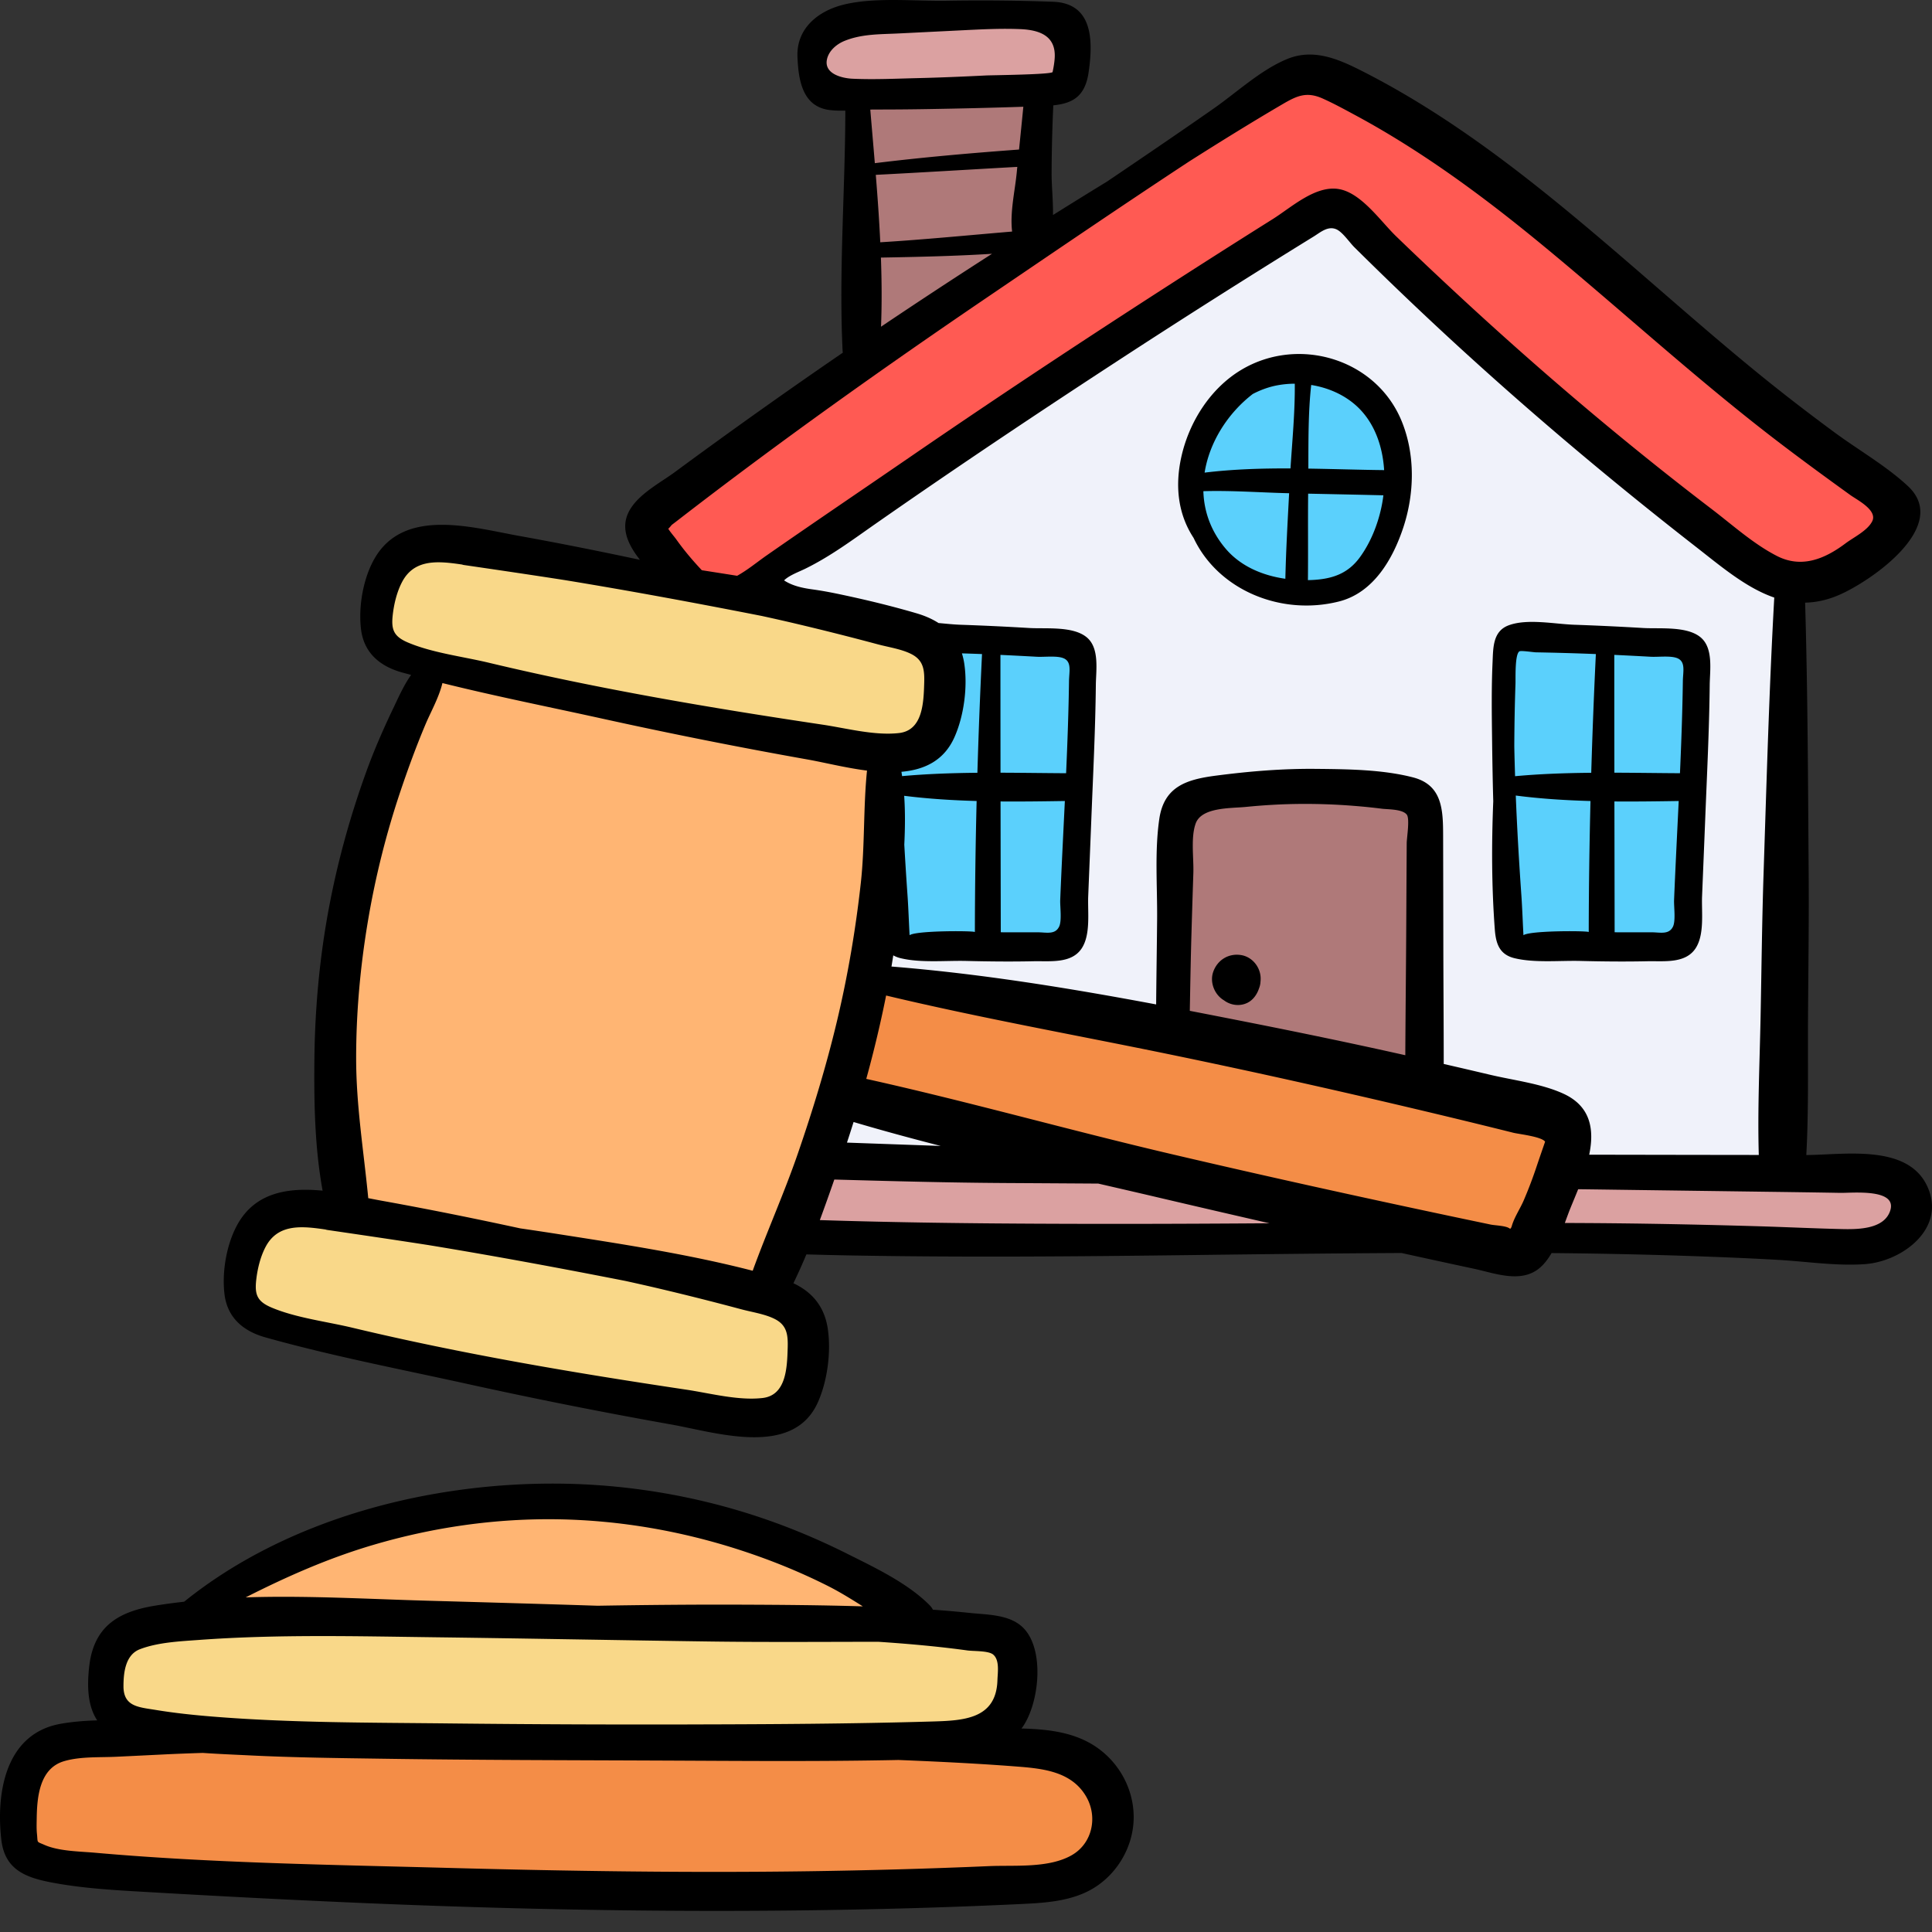
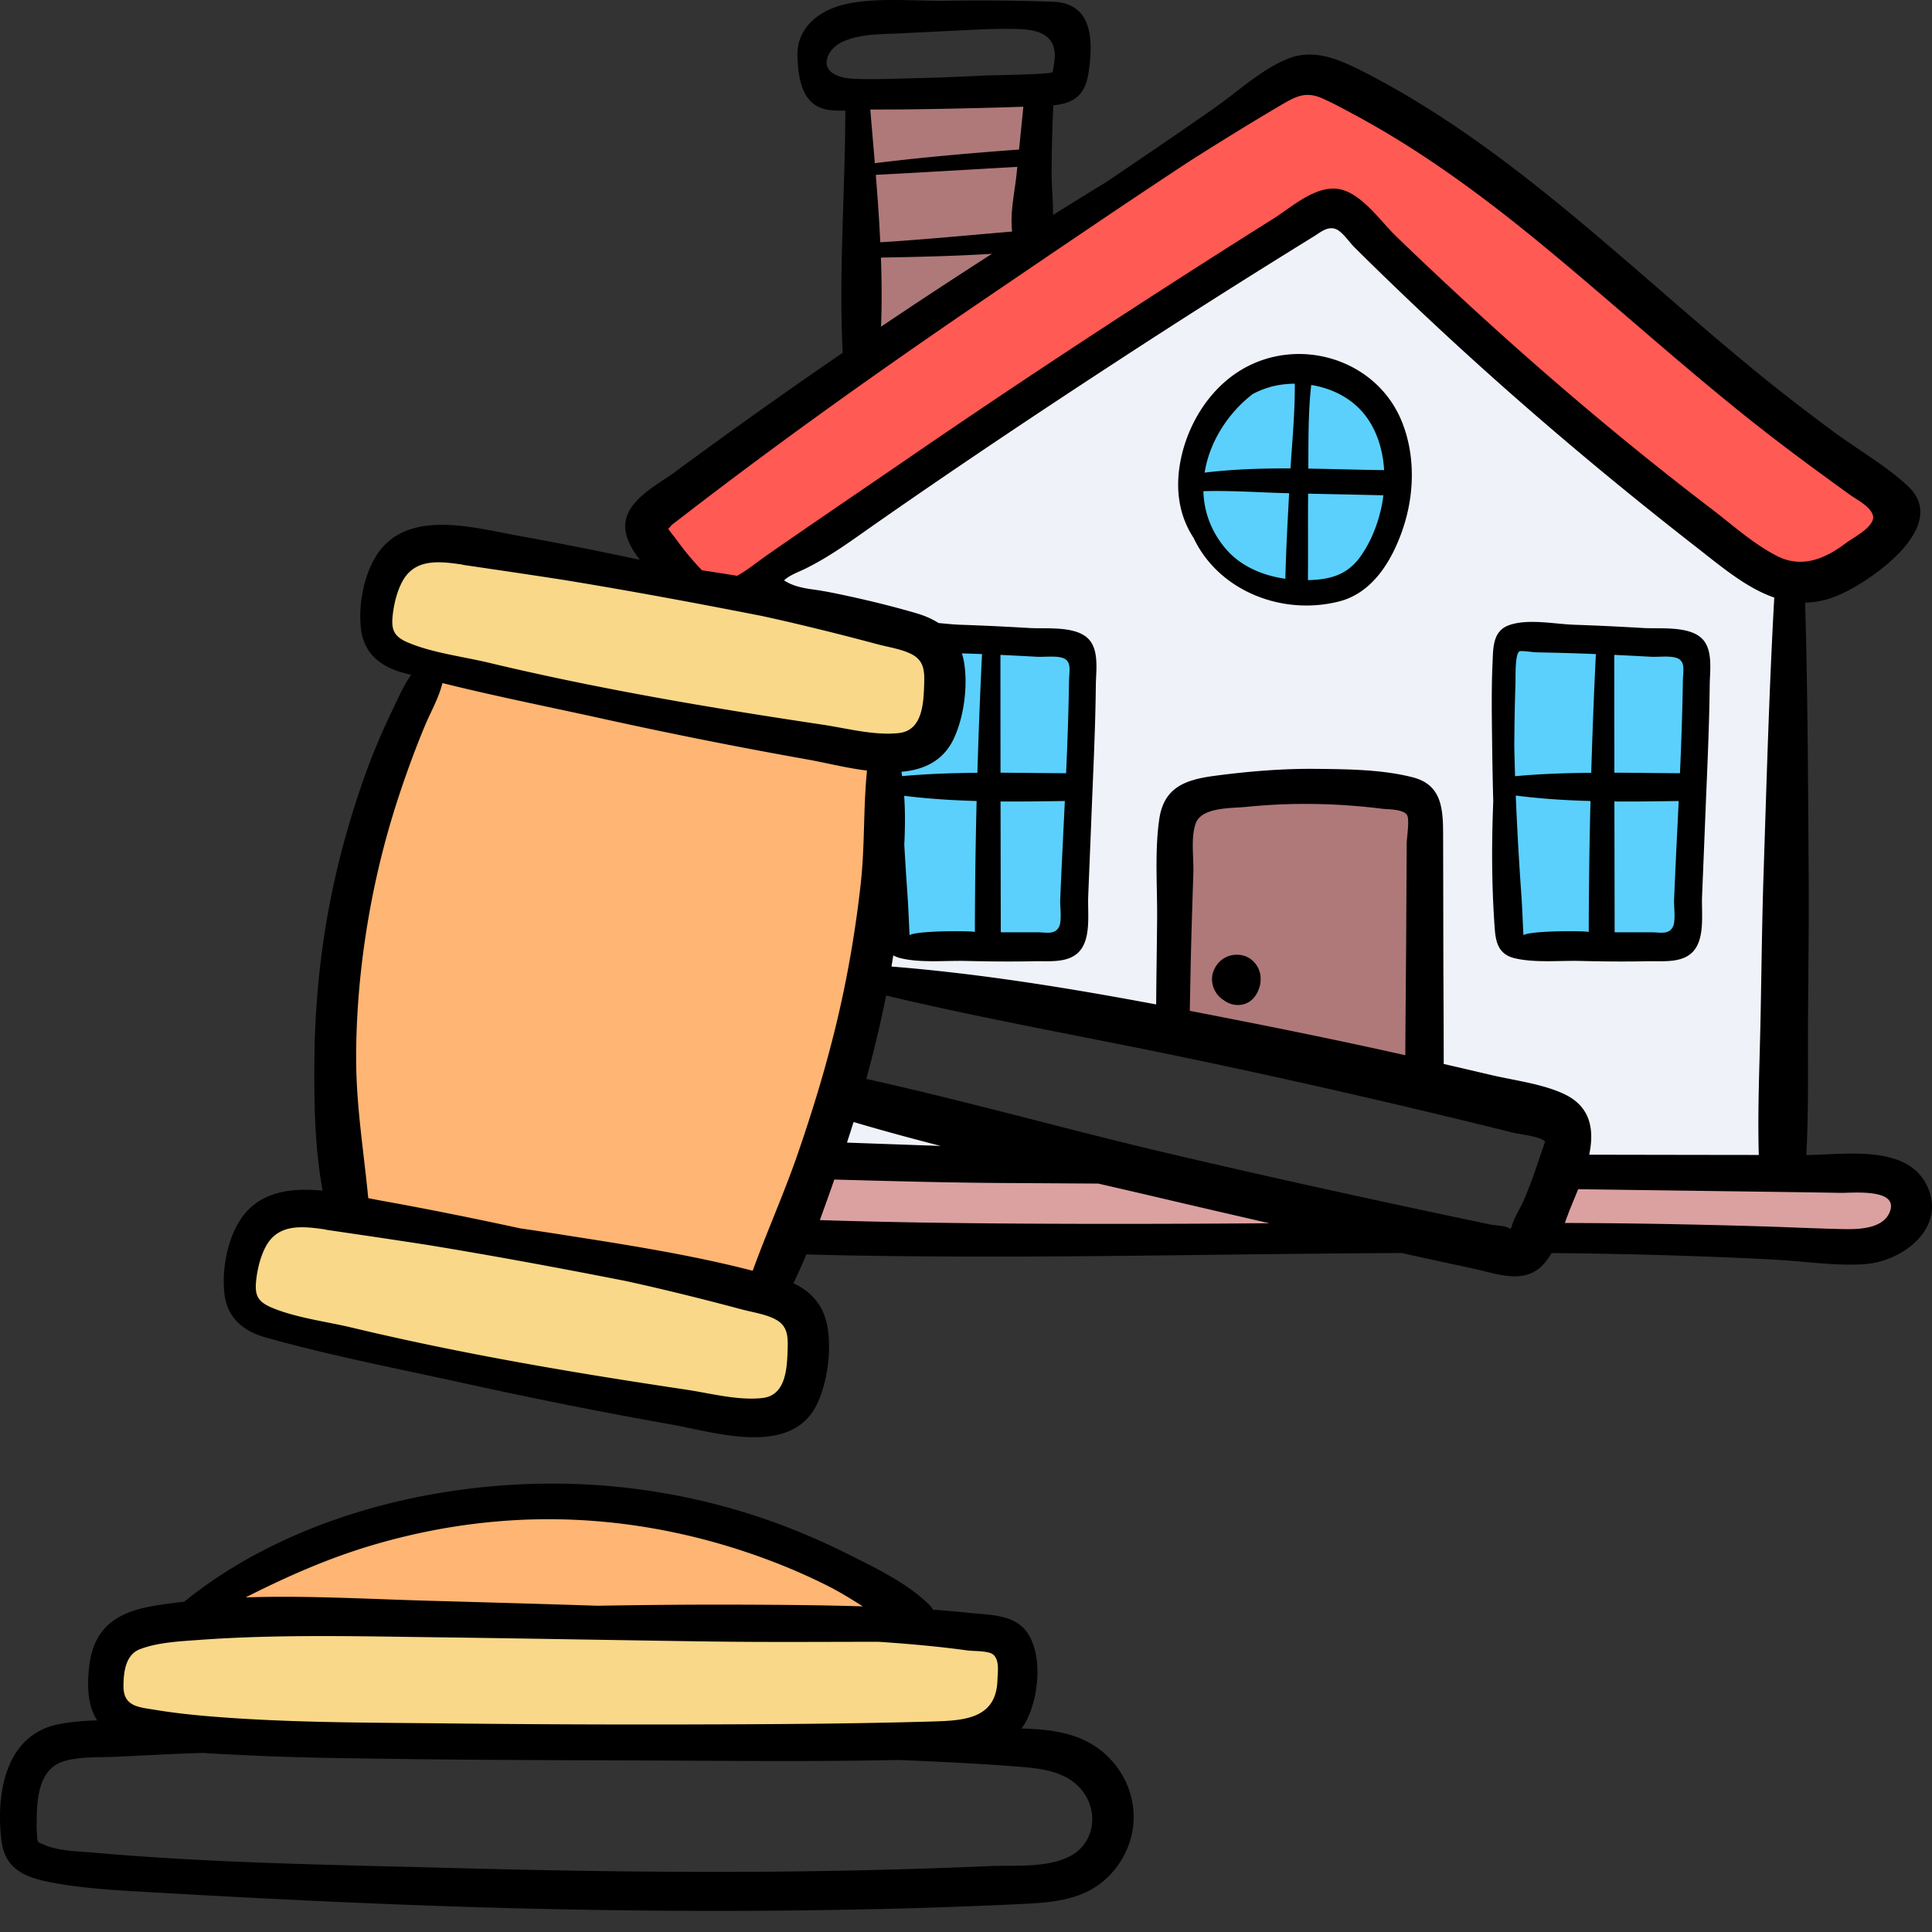
<svg xmlns="http://www.w3.org/2000/svg" version="1.1" width="512" height="512" x="0" y="0" viewBox="0 0 512.001 512" style="enable-background:new 0 0 512 512" xml:space="preserve">
  <rect x="0" y="0" width="512.001" height="512" fill="#333333" stroke="none" />
  <g>
    <path fill="#FFB573" d="m113.512 178.223 119.258 24.34s3.011 33.984-2.606 54.289c-5.617 20.304-28.086 83.816-28.086 83.816L89.75 318.633l-1.727-56.594 10.368-47.094zM54.754 425.781l50.117-24.625 57.895-4.754 41.906 12.532 28.945 16.847-8.207 7.344-130.476-4.754zm0 0" opacity="1" data-original="#ffb573" />
    <g fill="#F9D889">
      <path d="m110.922 143.66 87.703 12.961 49.488 13.215.496 20.184-15.84 12.542-126.601-28.66-6.05-13.394 4.753-12.528zM139.004 330.3l72.148 16.419 2.16 15.12-8.207 14.259-29.378-.864-111.465-27.222-2.594-14.254 8.64-13.395 24.196-.863zM48.707 429.668l167.2 3.027 50.546 2.59 1.73 14.258-11.234 12.098-155.965.863-72.586-7.344.434-15.988 10.367-8.207zm0 0" fill="#F9D889" opacity="1" data-original="#f9d889" />
    </g>
-     <path fill="#F48D47" d="m230.164 256.855 183.797 40.883-11.414 32.992-178.793-40.902zM266.453 462.504l-239.781-.863-17.281 4.32-3.457 18.578 8.64 9.504 135.66 8.207 131.34-5.184 13.395-15.554-5.617-13.39zm0 0" opacity="1" data-original="#f48d47" />
    <path fill="#FF5A53" d="M346.113 19.637 176.25 132.25l-2.969 9.184 11.88 14.312 21.066-2.43 146.097-97.761 10.531 8.644 100.192 85.875 17.82 4.59 23.227-14.312-4.051-14.043-53.2-38.618-55.632-44.828zm0 0" opacity="1" data-original="#ff5a53" />
    <path fill="#F0F2FA" d="M213.086 147.203c-2.387 1.121-4.875 2.05-7.098 3.492-6.308 4.078.813 9.942 5.723 10.778 2.394.41 4.625.23 7.043.91 2.367.664 4.726 1.355 7.09 2.043a2716.029 2716.029 0 0 1 22.765 6.762v18.832l-15.441 9.792v56.872l74.2 15.445 6.78-59.137s44.067-5.648 45.2-4.894c1.129.754 17.324 4.144 17.324 4.144l.379 72.692 36.91 12.804.375 11.676 59.137.754 1.504-157.438L399.648 100l-44.82-44.824-100.566 60.64-18.246 14.063-13.633 10.504c-2.176 1.68-4.035 3.8-6.332 5.238-.953.598-1.95 1.106-2.965 1.582zM223.754 289.828c0 1.508-4.524 16.95-4.524 16.95l47.083-2.258zm0 0" opacity="1" data-original="#f0f2fa" />
    <path fill="#AF7979" d="m314.148 212.992 62.524-.754.375 72.696-65.973-15.168zM228.82 94.371l-1.601-69.773h48.332l-2.563 43.847zm0 0" opacity="1" data-original="#af7979" />
    <path fill="#5BD0FC" d="M344.098 98.59c19.418-1.098 51.203 43.058 3.918 57.937-38.153 12-43.227-55.718-3.918-57.937zM248.113 169.836l37.895 2.66-1.723 76.727-47.289 1.254-4.226-47.915 15.343-7.359 3.914-16.758zM399.531 169.207c.469.16 49.95 2.352 49.95 2.352l-2.504 79.23-45.88-.156zm0 0" opacity="1" data-original="#5bd0fc" />
-     <path fill="#DBA1A1" d="M270.965 3.887c3.637.453 7.469 1.101 10.246 3.488 2.379 2.047 3.676 5.281 3.379 8.402-.3 3.121-2.192 6.051-4.918 7.606-2.887 1.648-6.379 1.73-9.703 1.77-13.278.16-26.551.316-39.828.476-3.649.043-7.418.062-10.774-1.367-3.355-1.43-6.207-4.715-5.937-8.352.215-2.887 2.254-5.172 4.418-6.89 2.386-1.899 5.359-2.5 8.265-3.356 14.578-4.297 29.922-3.633 44.852-1.777zM218.035 310.422l70.625-2.977 61.965 20.024h-141.79zM413.398 311.234c.813.27 82.528.54 82.528.54l11.367 6.496-4.059 8.386-17.59 5.41-79.824-3.785zm0 0" opacity="1" data-original="#dba1a1" />
+     <path fill="#DBA1A1" d="M270.965 3.887zM218.035 310.422l70.625-2.977 61.965 20.024h-141.79zM413.398 311.234c.813.27 82.528.54 82.528.54l11.367 6.496-4.059 8.386-17.59 5.41-79.824-3.785zm0 0" opacity="1" data-original="#dba1a1" />
    <path d="M510.684 314.25c-5.29-11.145-22.036-8.195-31.993-8.156.641-11.836.383-23.742.45-35.594.07-13 .273-26.008.175-39.008-.175-23.933-.238-47.863-.937-71.785 2.89-.059 5.914-.687 9.101-2.086 8.657-3.793 29.458-18.262 18.133-28.805-5.777-5.379-13.14-9.57-19.492-14.261-6.875-5.075-13.652-10.278-20.273-15.68-11.391-9.29-22.414-19.016-33.543-28.613-22.196-19.149-45.082-38.125-71.367-51.45-6.278-3.187-12.875-6.042-19.829-3.171-7.03 2.902-13.254 8.777-19.46 13.113-9.372 6.547-18.825 12.969-28.294 19.375-4.789 2.926-9.55 5.879-14.304 8.855.066-3.738-.371-7.601-.363-11.011.019-6.032.171-12.04.449-18.055 4.879-.52 8.37-2.14 9.336-8.625 1.02-6.871 1.203-14.813-4.547-17.707-1.293-.652-2.89-1.047-4.844-1.121-9.39-.34-18.793-.43-28.191-.27-8.563.145-19.407-1.035-27.645 1.117-6.73 1.762-12.207 6.415-11.91 13.739.25 6.176 1.316 13.281 8.629 14.12 1.332.153 2.691.18 4.058.153-.039 21.207-1.746 42.57-.718 63.739.008.14.039.265.054.398a1568.155 1568.155 0 0 0-44.558 31.68c-4.805 3.543-13.281 7.601-13.106 14.543.075 3 1.75 5.945 3.895 8.671-10.664-2.27-21.356-4.417-32.098-6.347-12.355-2.223-30.469-7.594-38.262 6.058-2.98 5.22-4.265 12.625-3.57 18.598.738 6.324 4.977 9.883 10.848 11.535.812.227 1.629.434 2.441.656-1.933 2.715-3.355 5.97-4.687 8.747-2.649 5.527-5.114 11.16-7.2 16.925-4.449 12.286-7.898 24.914-10.207 37.774-2.253 12.566-3.39 25.363-3.535 38.129-.129 11.57.075 23.632 2.176 35.11-8.894-.853-17.637.32-22.445 8.745-2.98 5.219-4.27 12.63-3.57 18.598.738 6.324 4.976 9.887 10.847 11.535 17.492 4.914 35.61 8.395 53.352 12.3a1342.537 1342.537 0 0 0 54.148 10.774c12.074 2.149 32.367 8.852 38.934-5.902 2.523-5.68 3.523-13.336 2.605-19.477-.887-5.945-4.207-9.75-9.105-12.039a151.69 151.69 0 0 0 3.437-7.644c3.785.101 7.57.203 11.356.27 30.332.546 60.668.284 90.996-.098 18.457-.235 36.914-.442 55.375-.543 6.383 1.406 12.77 2.796 19.16 4.164 5.422 1.156 12.246 3.87 17.176.015 1.336-1.047 2.453-2.504 3.422-4.16 13.273.117 26.543.402 39.812.887 6.813.246 13.621.531 20.426.926 7.492.437 15.34 1.66 22.844 1.113 9.93-.727 21.726-9.55 16.418-20.754zM219.144 15.785c.477-2.363 2.61-4.125 4.715-4.969 4.637-1.863 9.438-1.71 14.356-1.957 5.765-.285 11.531-.574 17.297-.859 4.96-.246 9.933-.492 14.898-.281 5.059.215 9.422 1.765 9.102 7.566-.067 1.18-.274 2.457-.559 3.797-.144.68-16.055.84-17.66.918-6.035.3-12.07.559-18.113.703-5.707.137-11.567.422-17.258.16-2.86-.133-7.54-1.316-6.777-5.078zm49.079 45.578c-11.645.98-23.274 2.133-34.942 2.844-.281-5.965-.707-11.93-1.187-17.871 12.504-.637 25.004-1.422 37.504-2.11-.063.583-.118 1.165-.176 1.747-.5 4.894-1.8 10.379-1.2 15.39zm-34.77 6.899c9.817-.176 19.645-.395 29.442-1.004a1580.976 1580.976 0 0 0-29.415 19.324c.243-6.078.192-12.195-.027-18.32zm-1.613-25.02c-.395-4.754-.813-9.492-1.203-14.199.449-.012.894-.02 1.34-.02 4.675 0 9.347-.035 14.023-.117 8.398-.14 16.8-.336 25.195-.617-.367 3.781-.754 7.563-1.136 11.34-12.75.941-25.524 2.05-38.22 3.613zm-53.82 95.863c.515-.39 1.03-.785 1.546-1.18 26.637-20.609 54.153-40.171 82.008-59.097 17.805-12.094 35.614-24.234 53.614-36.07 8.128-5.153 16.3-10.23 24.605-15.094 3.809-2.23 6.394-3.488 10.7-1.57 2.948 1.316 5.823 2.894 8.667 4.426 5.899 3.171 11.637 6.632 17.242 10.296 11.336 7.407 22.078 15.657 32.524 24.266 21.027 17.336 41.078 35.816 62.77 52.344 6.14 4.68 12.378 9.234 18.636 13.75 1.816 1.312 7.297 4.023 5.824 6.969-1.246 2.492-4.93 4.246-7.09 5.867-5.484 4.113-11.609 6.664-18.136 3.336-6.215-3.172-11.762-8.203-17.285-12.418-23.512-17.942-46.02-37.086-67.692-57.203a1044.03 1044.03 0 0 1-15.992-15.133c-4.05-3.922-9.078-11.301-14.938-12.45-6.285-1.23-12.785 4.81-17.703 7.899a2715.503 2715.503 0 0 0-19.437 12.32c-25.856 16.54-51.477 33.414-76.774 50.79-12.64 8.683-25.347 17.265-37.93 26.03-2.538 1.77-5.081 3.895-7.831 5.407-3.13-.5-6.246-.985-9.352-1.473a6.257 6.257 0 0 1-.219-.23c-2.355-2.512-4.554-5.13-6.554-7.938-.543-.762-1.485-1.808-2.125-2.82.25-.227.554-.563.922-1.024zm-69.887 31.18c-3.817-1.617-4.492-3.437-4.051-7.324.328-2.922 1.098-6.106 2.473-8.727 3.035-5.789 8.761-5.59 14.457-4.832.472.063.945.137 1.418.2.16.058.328.105.511.132 8.914 1.301 17.817 2.61 26.7 3.993 17.472 2.859 34.886 6.097 52.265 9.511 3.016.66 6.028 1.336 9.035 2.047 7.262 1.715 14.5 3.54 21.707 5.473 2.805.754 6.309 1.254 8.918 2.601 3.282 1.696 3.461 4.364 3.356 7.77-.156 5.176-.422 12.418-6.652 13.133-6.465.746-13.895-1.266-20.282-2.219-29.613-4.426-59.343-9.45-88.476-16.418-6.82-1.633-14.903-2.598-21.38-5.34zm147.414 5.606a17.948 17.948 0 0 0-.629-2.743c1.773.055 3.55.114 5.328.184a1658.665 1658.665 0 0 0-1.226 31.461c-6.672.066-13.332.289-19.957.89-.055-.382-.11-.765-.172-1.148 6.03-.531 11.27-2.922 14.05-9.168 2.528-5.676 3.524-13.332 2.606-19.476zm-15.93 35.004c6.363.8 12.774 1.199 19.2 1.378a1513.579 1513.579 0 0 0-.465 34.735c0-.238-6.938-.356-12.07-.028-2.536.165-4.63.434-5.231.86-.2-3.563-.305-7.098-.555-10.645a986.852 986.852 0 0 1-.848-13.351c.211-4.309.266-8.664-.03-12.95zm-30.875 146.457c-.156 5.175-.422 12.418-6.648 13.132-6.469.746-13.899-1.265-20.285-2.218-29.614-4.426-59.344-9.446-88.477-16.418-6.82-1.633-14.902-2.598-21.379-5.34-3.812-1.617-4.488-3.438-4.05-7.324.327-2.922 1.097-6.106 2.472-8.727 3.035-5.789 8.762-5.59 14.453-4.832.477.062.95.137 1.422.2.16.058.328.105.512.128 8.918 1.305 17.816 2.613 26.699 3.992 17.473 2.864 34.887 6.102 52.266 9.512 3.015.66 6.027 1.34 9.039 2.05 7.261 1.716 14.5 3.54 21.707 5.473 2.8.754 6.308 1.254 8.914 2.602 3.277 1.695 3.46 4.363 3.355 7.77zm2.711-51.692c-3.621 10.508-8.195 20.668-11.98 31.102-16.957-4.383-34.653-7.075-51.836-9.762-3.25-.508-6.508-.996-9.766-1.469-12.144-2.629-24.32-5.097-36.558-7.297-1.196-.214-2.446-.46-3.735-.714-.004-.075 0-.149-.008-.227-1.195-12.281-3.172-24.273-3.187-36.676-.016-12.117 1.07-24.191 3.058-36.14a224.81 224.81 0 0 1 8.692-34.82c2.015-5.977 4.187-11.903 6.637-17.716 1.355-3.207 3.57-7.12 4.476-10.921 14.106 3.511 28.477 6.363 42.613 9.48a1356.267 1356.267 0 0 0 54.149 10.773c4.488.797 10.12 2.227 15.758 2.946-1 9.863-.555 19.976-1.645 29.82-1.367 12.332-3.45 24.566-6.328 36.633-2.824 11.844-6.375 23.484-10.34 34.988zm37.852-1.973c-8.098-.285-16.196-.574-24.29-.863-.187-.008-.374-.012-.562-.02a341.17 341.17 0 0 0 1.754-5.46c7.648 2.27 15.356 4.355 23.098 6.344zm15.617 20.543c-13.629-.105-27.262-.316-40.887-.69-2.258-.06-4.515-.134-6.77-.2a563.976 563.976 0 0 0 3.837-10.75c15.218.426 30.433.84 45.668.926 8.093.046 16.19.097 24.289.148 5.355 1.234 10.71 2.465 16.054 3.723 9.758 2.293 19.528 4.55 29.297 6.793-23.828.168-47.66.238-71.488.05zm142.383-15.363a114.334 114.334 0 0 1-3.496 9.235c-.973 2.277-2.594 4.609-3.215 6.984-.082.168-.168.336-.25.504-.094-.008-.18-.016-.29-.02-.84-.738-3.91-.816-4.988-1.043-3.324-.695-6.644-1.39-9.968-2.093-24.914-5.27-49.786-10.758-74.578-16.567-27.051-6.332-53.833-13.93-80.95-19.949a321.64 321.64 0 0 0 3.504-13.906 290.658 290.658 0 0 0 1.754-8.192c24.734 5.903 49.828 10.39 74.73 15.516 24.66 5.078 49.227 10.625 73.712 16.5a2121.927 2121.927 0 0 1 17.847 4.371c1.32.332 7.473 1.004 8.352 2.355-.004-.003-1.88 5.446-2.164 6.305zm-90.442-90.625c1.567-4.367 9.332-4.008 13.309-4.402 4.855-.485 9.726-.762 14.605-.793 4.555-.031 9.11.133 13.653.484 2.593.2 5.187.453 7.765.785 1.606.204 5.453.067 6.621 1.575.84 1.09-.007 6.109-.02 7.523-.01 2.055-.023 4.11-.038 6.16-.031 5.477-.059 10.957-.09 16.434-.059 11.207-.195 22.422-.246 33.637-13.742-3.086-27.531-5.946-41.348-8.68-5.246-1.035-10.5-2.07-15.765-3.086.128-6.734.238-13.465.433-20.176.156-5.441.328-10.879.508-16.32.133-3.988-.723-9.414.613-13.14zm78.04 66.586c-4.098-.969-8.2-1.926-12.301-2.867 0-10.617-.09-21.234-.106-31.848-.012-9.586-.031-19.168-.055-28.754-.015-6.816-.242-13.336-7.976-15.343-8.125-2.106-17.445-2.176-25.785-2.258-8.899-.086-17.703.652-26.52 1.804-7.719 1.012-13.683 2.875-14.937 11.485-1.254 8.629-.5 17.867-.575 26.574-.066 7.496-.195 15.027-.257 22.563-23.235-4.356-46.641-8.16-70.141-10.04.168-.988.316-1.976.477-2.964a7.54 7.54 0 0 0 1.949.75c5.344 1.3 11.992.59 17.476.73 5.942.149 11.875.207 17.813.078 4.265-.093 10.015.711 12.719-3.445 2.398-3.688 1.535-9.621 1.703-13.766.27-6.691.55-13.379.812-20.07.469-11.977 1.086-23.969 1.211-35.953.04-3.809 1-9.602-2.281-12.492-3.606-3.176-10.957-2.317-15.387-2.586a709.436 709.436 0 0 0-18.226-.86c-1.758-.062-3.743-.273-5.793-.457-1.692-1.09-3.645-1.937-5.809-2.574-6.445-1.89-12.976-3.476-19.543-4.875-2.691-.574-5.187-1.07-7.941-1.45-2.64-.358-5.383-.91-7.64-2.401 1.335-1.332 3.858-2.235 5.6-3.086 6.731-3.301 12.618-7.715 18.77-12.008 20.957-14.625 42.2-28.84 63.602-42.8a2436.271 2436.271 0 0 1 52.375-33.235c1.773-1.094 3.789-2.907 6.039-1.899 1.633.73 3.453 3.457 4.738 4.735a986.618 986.618 0 0 0 17.191 16.64c23.399 22.106 48.02 43.04 73.407 62.817 6.625 5.164 13.289 10.851 20.687 13.39-1.36 24.36-2.035 48.742-2.832 73.125-.418 12.657-.543 25.324-.793 37.98-.242 12.188-.828 24.427-.476 36.61-14.98-.015-29.961-.043-44.942-.07 1.356-6.528.52-12.797-6.836-16.168-5.855-2.68-13.18-3.535-19.418-5.012zm-114.22-39.273c-1.078 2.242-3.43 1.507-5.726 1.515-3.25.008-6.496.008-9.742-.008l-.059-34.667c5.688.046 11.375-.032 17.04-.122-.419 8.758-.876 17.512-1.227 26.258-.067 1.653.469 5.461-.285 7.024zm-15.535-40.782c-.011-10.406-.02-20.816-.02-31.222 3.216.152 6.427.316 9.642.496 1.992.113 5.32-.344 7.082.394 2.234.934 1.48 3.543 1.449 6.07-.113 8.134-.41 16.27-.77 24.403-5.777-.031-11.578-.121-17.383-.14zm235.809 115.965c-1.617 5.29-9.25 5.07-13.535 4.961-7.035-.172-14.07-.508-21.106-.719-13.28-.39-26.558-.683-39.84-.808-3.925-.04-7.851-.055-11.777-.074.528-1.426 1.016-2.79 1.5-3.98.625-1.536 1.336-3.212 2.035-4.966 3.29.043 6.575.086 9.864.133l40.078.543c6.508.086 13.015.176 19.523.293 3.078.059 15.04-1.223 13.258 4.617zm0 0" fill="#000000" opacity="1" data-original="#000000" />
    <path d="M435.426 166.426a728.77 728.77 0 0 0-18.23-.86c-5.192-.183-12.368-1.683-17.333.13-4.265 1.554-4.144 5.949-4.316 9.78-.32 7-.207 14.02-.121 21.02.062 5.277.156 10.555.304 15.836-.457 11.293-.44 22.602.407 33.938.281 3.777 1.207 6.68 5.218 7.66 5.344 1.3 11.993.59 17.48.73 5.938.149 11.872.207 17.81.078 4.265-.093 10.015.711 12.718-3.445 2.399-3.688 1.535-9.621 1.703-13.766.274-6.691.551-13.379.817-20.07.469-11.977 1.086-23.969 1.21-35.953.04-3.809.997-9.598-2.284-12.492-3.602-3.176-10.957-2.317-15.383-2.586zm-14.395 80.582c0-.238-6.937-.356-12.07-.028-2.535.165-4.633.434-5.23.86-.2-3.559-.305-7.098-.555-10.645-.614-8.734-1.13-17.543-1.48-26.37 6.558.855 13.171 1.265 19.8 1.452-.285 11.57-.445 23.145-.465 34.73zm.664-42.211c-6.746.062-13.488.285-20.183.906-.082-2.672-.164-5.34-.207-8.012.03-5.492.12-10.984.316-16.476.05-1.438-.2-7.84 1.035-8.594.446-.277 3.66.242 4.403.254a715.33 715.33 0 0 1 15.863.457 1659.076 1659.076 0 0 0-1.227 31.465zm21.668 40.758c-1.082 2.242-3.433 1.507-5.726 1.515-3.25.008-6.496.008-9.742-.007l-.06-34.668c5.688.046 11.376-.032 17.04-.122-.418 8.758-.871 17.512-1.227 26.258-.07 1.653.465 5.461-.285 7.024zm2.614-65.043c-.114 8.133-.407 16.27-.766 24.402-5.777-.031-11.578-.125-17.383-.14-.015-10.407-.023-20.817-.023-31.223 3.215.152 6.43.316 9.64.496 1.993.11 5.32-.348 7.082.39 2.239.938 1.489 3.547 1.45 6.075zM329.11 97.922c-8.29 4.89-13.977 13.863-16.044 23.164-1.761 7.93-.793 15.312 3.25 21.465 6.52 13.851 23.227 20.73 38.551 16.84 9.133-2.32 14.266-11.239 17.035-19.637 2.97-9.016 3.176-19.3-.449-28.152-6.734-16.454-27.176-22.633-42.344-13.68zm11.523 55.46c-6.051-.859-11.899-3.316-15.883-8.05-3.906-4.637-5.695-9.89-5.844-15.164 7.555-.223 15.176.367 22.727.543-.399 7.55-.828 15.121-1 22.672zm1.36-29.245c-7.63-.028-15.247.199-22.759 1.113 1.282-8.047 6.102-15.71 12.766-20.84 2.078-1.086 4.285-1.887 6.582-2.312a25.946 25.946 0 0 1 4.55-.414c.071 7.441-.66 15.004-1.14 22.453zm24.066 10.422c-1.004 4.62-2.872 9.273-5.668 13.113-3.164 4.348-7.286 5.742-12.504 6.023-.422.024-.848.035-1.274.043.078-7.633-.02-15.277.059-22.914 6.648.137 13.297.278 19.941.434a35.899 35.899 0 0 1-.554 3.3zm-19.332-10.375c.027-7.36-.051-14.895.757-22.164 4.559.73 8.934 2.652 12.262 5.793 4.559 4.304 6.672 10.496 7.066 16.773-6.652-.074-13.367-.3-20.085-.402zM324.367 265.098c1.766 1.332 4.2 1.652 6.207.66 1.508-.738 2.543-2.207 3.082-3.828.223-.563.356-1.14.383-1.72a7.53 7.53 0 0 0 .047-.976c-.055-2.957-2.238-5.664-5.195-6.132-3.29-.52-6.235 1.277-7.36 4.406-1 2.777.313 6.113 2.836 7.59zM289.566 462.363c-5.62-3.43-12.296-4.117-18.867-4.293.14-.191.293-.37.426-.57 4.152-6.18 5.637-19.262.695-25.387-3.476-4.308-9.758-4.136-14.797-4.668a292.92 292.92 0 0 0-9.793-.86 5.012 5.012 0 0 0-.906-1.226c-5.89-5.894-14.535-9.957-21.926-13.656-7.722-3.867-15.757-7.21-23.964-9.91-16.832-5.535-34.653-8.453-52.368-8.617-34.5-.313-72.058 9.347-99.261 31.293-2.582.293-5.153.633-7.707 1.047-9.91 1.613-16.274 5.605-17.461 16.148-.617 5.469-.352 10.504 2.125 14.254-3.317.094-6.59.352-9.746.918C1.43 459.457-1.074 475.113.348 487.539c.957 8.32 6.96 10.207 14.34 11.527 8.472 1.516 17.09 1.922 25.664 2.418 19.062 1.106 38.128 2.09 57.207 2.895 38.136 1.61 76.32 2.34 114.492 1.898 19.078-.222 38.156-.734 57.215-1.629 7.23-.34 15.09-.586 21.316-4.765 5.848-3.918 9.652-10.684 9.848-17.742.222-8.016-4.059-15.621-10.864-19.778zM98.895 409.422c15.957-4.703 32.53-7.078 49.171-6.79 16.34.29 32.524 3.106 48.063 8.15 7.98 2.59 15.758 5.73 23.254 9.503 3.176 1.598 6.226 3.5 9.27 5.418-10.75-.328-21.505-.41-32.262-.45-12.664-.046-25.336.071-38.004.286-15.016-.484-30.035-.914-45.051-1.332-15.84-.445-32.137-1.414-48.227-.883 10.871-5.515 21.953-10.414 33.786-13.902zM37.09 437.055c4.808-1.836 10.64-2.09 15.722-2.461 20.77-1.512 41.762-.965 62.567-.7 24.207.31 48.41.782 72.617 1.118 14.922.207 29.856.086 44.785.078 2.719.183 5.438.383 8.153.613 5.152.442 10.296.973 15.418 1.68 1.687.234 5.562.043 6.824 1.074 1.789 1.461 1.222 4.762 1.156 6.832-.32 10.395-9.145 10.691-17.52 10.934-21.261.617-42.539.726-63.812.773a4770.41 4770.41 0 0 1-63.883-.266c-20.875-.234-41.879-.132-62.699-1.812-5.066-.41-10.125-.938-15.145-1.766-4.515-.742-8.554-.851-8.55-6.293 0-3.695.543-8.347 4.367-9.804zm246.887 54.62c-6.133 3.473-15.082 2.575-21.86 2.868-16 .691-32.008 1.133-48.023 1.36-31.696.445-63.387-.036-95.07-.883-31.223-.84-62.766-1.27-93.887-4.028-4.125-.363-9.563-.39-13.403-2.097-2.125-.942-1.68-.368-1.937-2.891-.14-1.34-.086-2.738-.067-4.078.082-5.742.758-13.242 7.188-15.176 4.316-1.297 9.426-.98 13.894-1.191 4.067-.192 8.133-.391 12.204-.594 3.566-.18 7.136-.309 10.71-.426 4.204.293 8.391.457 12.41.656 11.9.59 23.829.715 35.743.89 24.336.36 48.676.38 73.016.481 21.05.09 42.132.286 63.187-.152 3.16.129 6.32.258 9.477.41 7.336.348 14.671.762 21.992 1.332 6.902.535 14.414 1.324 18.27 7.906 3.156 5.383 1.702 12.473-3.844 15.614zm0 0" fill="#000000" opacity="1" data-original="#000000" />
  </g>
</svg>